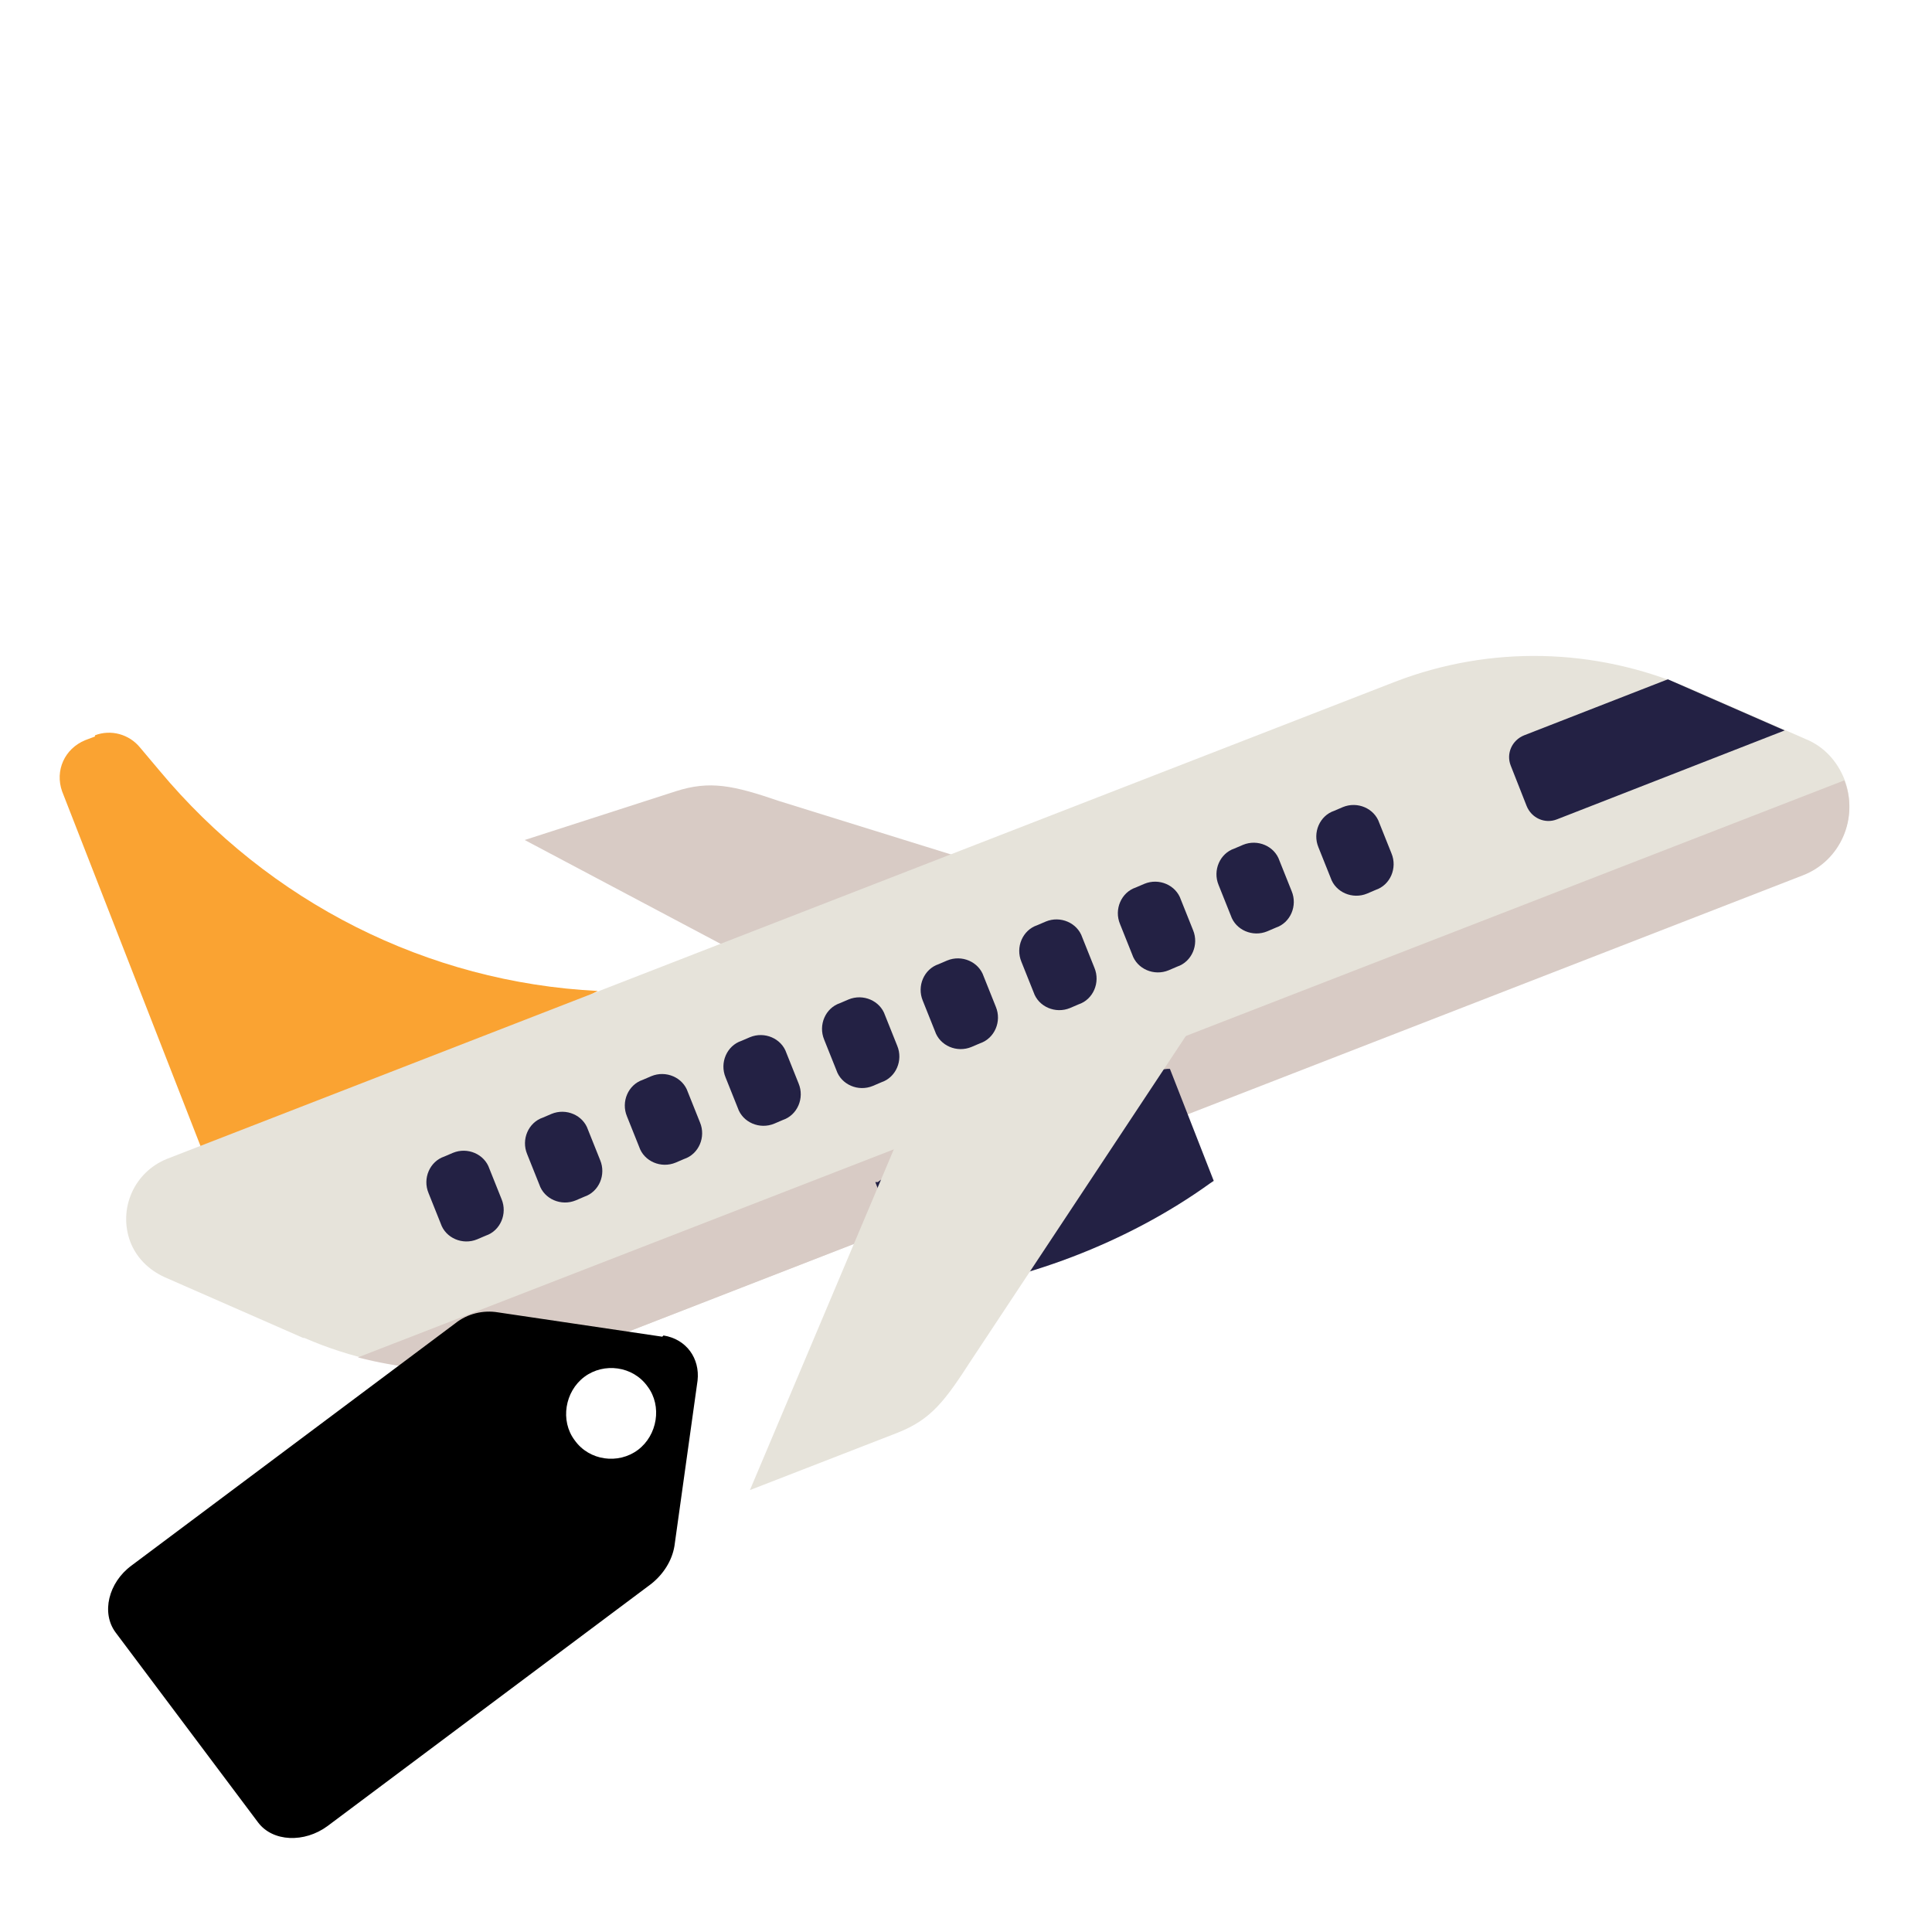
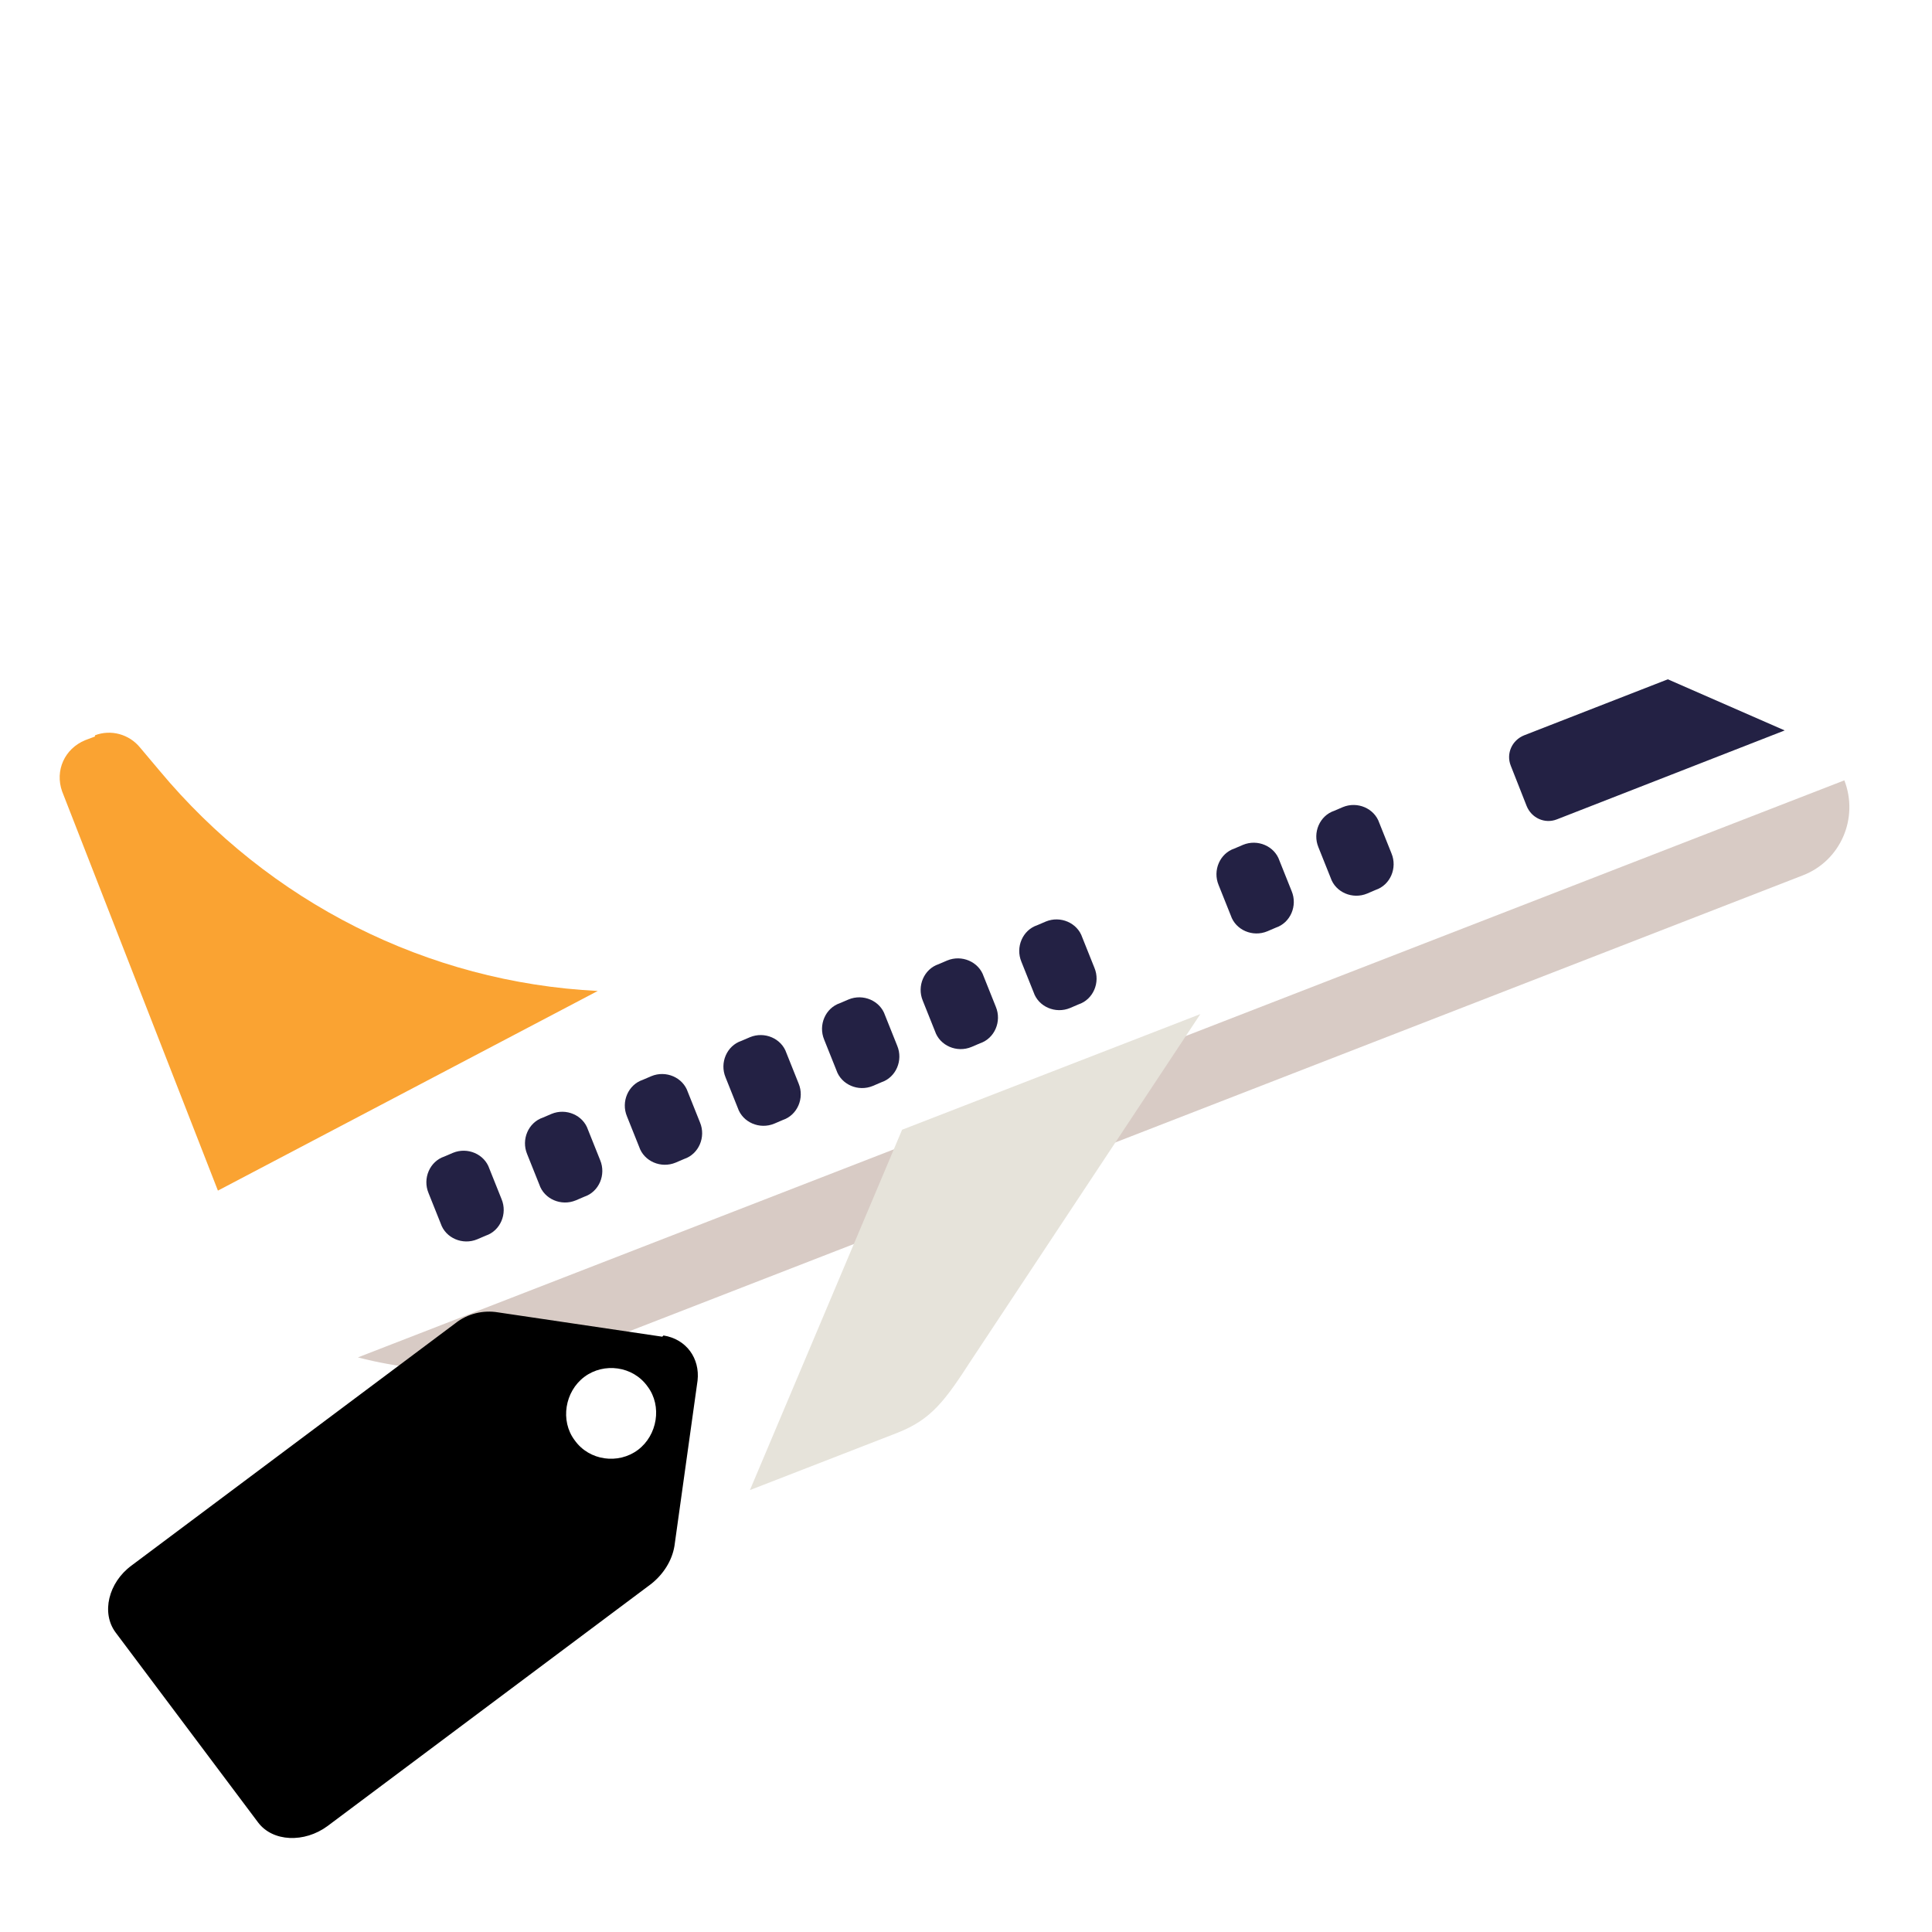
<svg xmlns="http://www.w3.org/2000/svg" version="1.1" viewBox="0 0 158.7 158.7">
  <defs>
    <style>
      .st0 {
        fill: #d8cbc5;
      }

      .st1 {
        fill: #232144;
      }

      .st2 {
        fill: #faa332;
      }

      .st3 {
        fill: #e6e3da;
      }
    </style>
  </defs>
  <g id="travel">
    <g>
      <g>
-         <path class="st0" d="M71.5,84l25-8.1-32.5-10.1c-3.8-1.3-5.7-1.7-8.5-.8l-12.4,4,28.3,15Z" />
        <path class="st2" d="M7.8,60.5l-.8.3c-1.7.7-2.5,2.5-1.9,4.2l12.8,32.8,31.2-16.4h0c-14-.7-27-7.3-36-18.1l-1.6-1.9c-.9-1.1-2.4-1.5-3.7-1Z" />
-         <path class="st3" d="M24.9,109.9l-11.4-5c-1.3-.6-2.3-1.6-2.8-2.9h0c-1-2.7.3-5.7,3-6.8l100.9-39.2c7.8-3,16.4-2.8,24.1.5l9.6,4.2c1.5.6,2.6,1.8,3.2,3.3h0c1.2,3.1-.3,6.6-3.4,7.8l-99.1,38.6c-7.8,3-16.4,2.8-24-.5Z" />
        <path class="st1" d="M56.2,95.2l-.7.3c-1.2.5-2.6-.1-3-1.3l-1-2.5c-.5-1.2.1-2.6,1.3-3l.7-.3c1.2-.5,2.6.1,3,1.3l1,2.5c.5,1.2-.1,2.6-1.3,3Z" />
        <path class="st1" d="M48,98.3l-.7.3c-1.2.5-2.6-.1-3-1.3l-1-2.5c-.5-1.2.1-2.6,1.3-3l.7-.3c1.2-.5,2.6.1,3,1.3l1,2.5c.5,1.2-.1,2.6-1.3,3Z" />
        <path class="st1" d="M39.9,101.5l-.7.3c-1.2.5-2.6-.1-3-1.3l-1-2.5c-.5-1.2.1-2.6,1.3-3l.7-.3c1.2-.5,2.6.1,3,1.3l1,2.5c.5,1.2-.1,2.6-1.3,3Z" />
        <path class="st1" d="M64.3,92l-.7.3c-1.2.5-2.6-.1-3-1.3l-1-2.5c-.5-1.2.1-2.6,1.3-3l.7-.3c1.2-.5,2.6.1,3,1.3l1,2.5c.5,1.2-.1,2.6-1.3,3Z" />
        <path class="st1" d="M72.4,88.9l-.7.3c-1.2.5-2.6-.1-3-1.3l-1-2.5c-.5-1.2.1-2.6,1.3-3l.7-.3c1.2-.5,2.6.1,3,1.3l1,2.5c.5,1.2-.1,2.6-1.3,3Z" />
        <path class="st1" d="M80.5,85.7l-.7.3c-1.2.5-2.6-.1-3-1.3l-1-2.5c-.5-1.2.1-2.6,1.3-3l.7-.3c1.2-.5,2.6.1,3,1.3l1,2.5c.5,1.2-.1,2.6-1.3,3Z" />
        <path class="st1" d="M88.6,82.5l-.7.3c-1.2.5-2.6-.1-3-1.3l-1-2.5c-.5-1.2.1-2.6,1.3-3l.7-.3c1.2-.5,2.6.1,3,1.3l1,2.5c.5,1.2-.1,2.6-1.3,3Z" />
-         <path class="st1" d="M96.7,79.4l-.7.3c-1.2.5-2.6-.1-3-1.3l-1-2.5c-.5-1.2.1-2.6,1.3-3l.7-.3c1.2-.5,2.6.1,3,1.3l1,2.5c.5,1.2-.1,2.6-1.3,3Z" />
        <path class="st1" d="M104.8,76.2l-.7.3c-1.2.5-2.6-.1-3-1.3l-1-2.5c-.5-1.2.1-2.6,1.3-3l.7-.3c1.2-.5,2.6.1,3,1.3l1,2.5c.5,1.2-.1,2.6-1.3,3Z" />
        <path class="st1" d="M113,73.1l-.7.3c-1.2.5-2.6-.1-3-1.3l-1-2.5c-.5-1.2.1-2.6,1.3-3l.7-.3c1.2-.5,2.6.1,3,1.3l1,2.5c.5,1.2-.1,2.6-1.3,3Z" />
        <path class="st1" d="M146.6,60l-18.7,7.3c-1,.4-2.1-.1-2.5-1.1l-1.3-3.3c-.4-1,.1-2.1,1.1-2.5l11.8-4.6,9.6,4.2Z" />
        <path class="st0" d="M151.5,64.1h0c1.2,3.1-.3,6.6-3.4,7.8l-99.1,38.5c-6.3,2.4-13.1,2.8-19.6,1.1l122.1-47.4Z" />
      </g>
-       <path class="st1" d="M75.5,106.3l-3.6-9.2h.2c6.8-5,15.5-8.4,23.8-9.3h.2s3.6,9.2,3.6,9.2l-.3.2c-6.8,4.9-15.5,8.2-23.8,9.1h0Z" />
      <path class="st3" d="M74.1,92.8l24.5-9.5-18.8,28.4c-2.2,3.4-3.3,4.9-6.1,6l-12.1,4.7,12.5-29.6Z" />
    </g>
  </g>
  <g id="etiq">
    <path d="M54.5,109.7c1.9.3,3,1.9,2.8,3.7l-1.9,13.6c-.2,1.2-.9,2.3-1.9,3.1l-26.6,19.9c-1.9,1.4-4.5,1.3-5.7-.3l-11.7-15.6c-1.2-1.6-.6-4.1,1.3-5.5l26.6-19.9c1-.8,2.3-1.1,3.5-.9l13.5,2ZM47.2,118.3c1.2,1.7,3.6,2,5.2.8s2-3.6.8-5.2c-1.2-1.7-3.6-2-5.2-.8s-2,3.6-.8,5.2Z" />
  </g>
</svg>